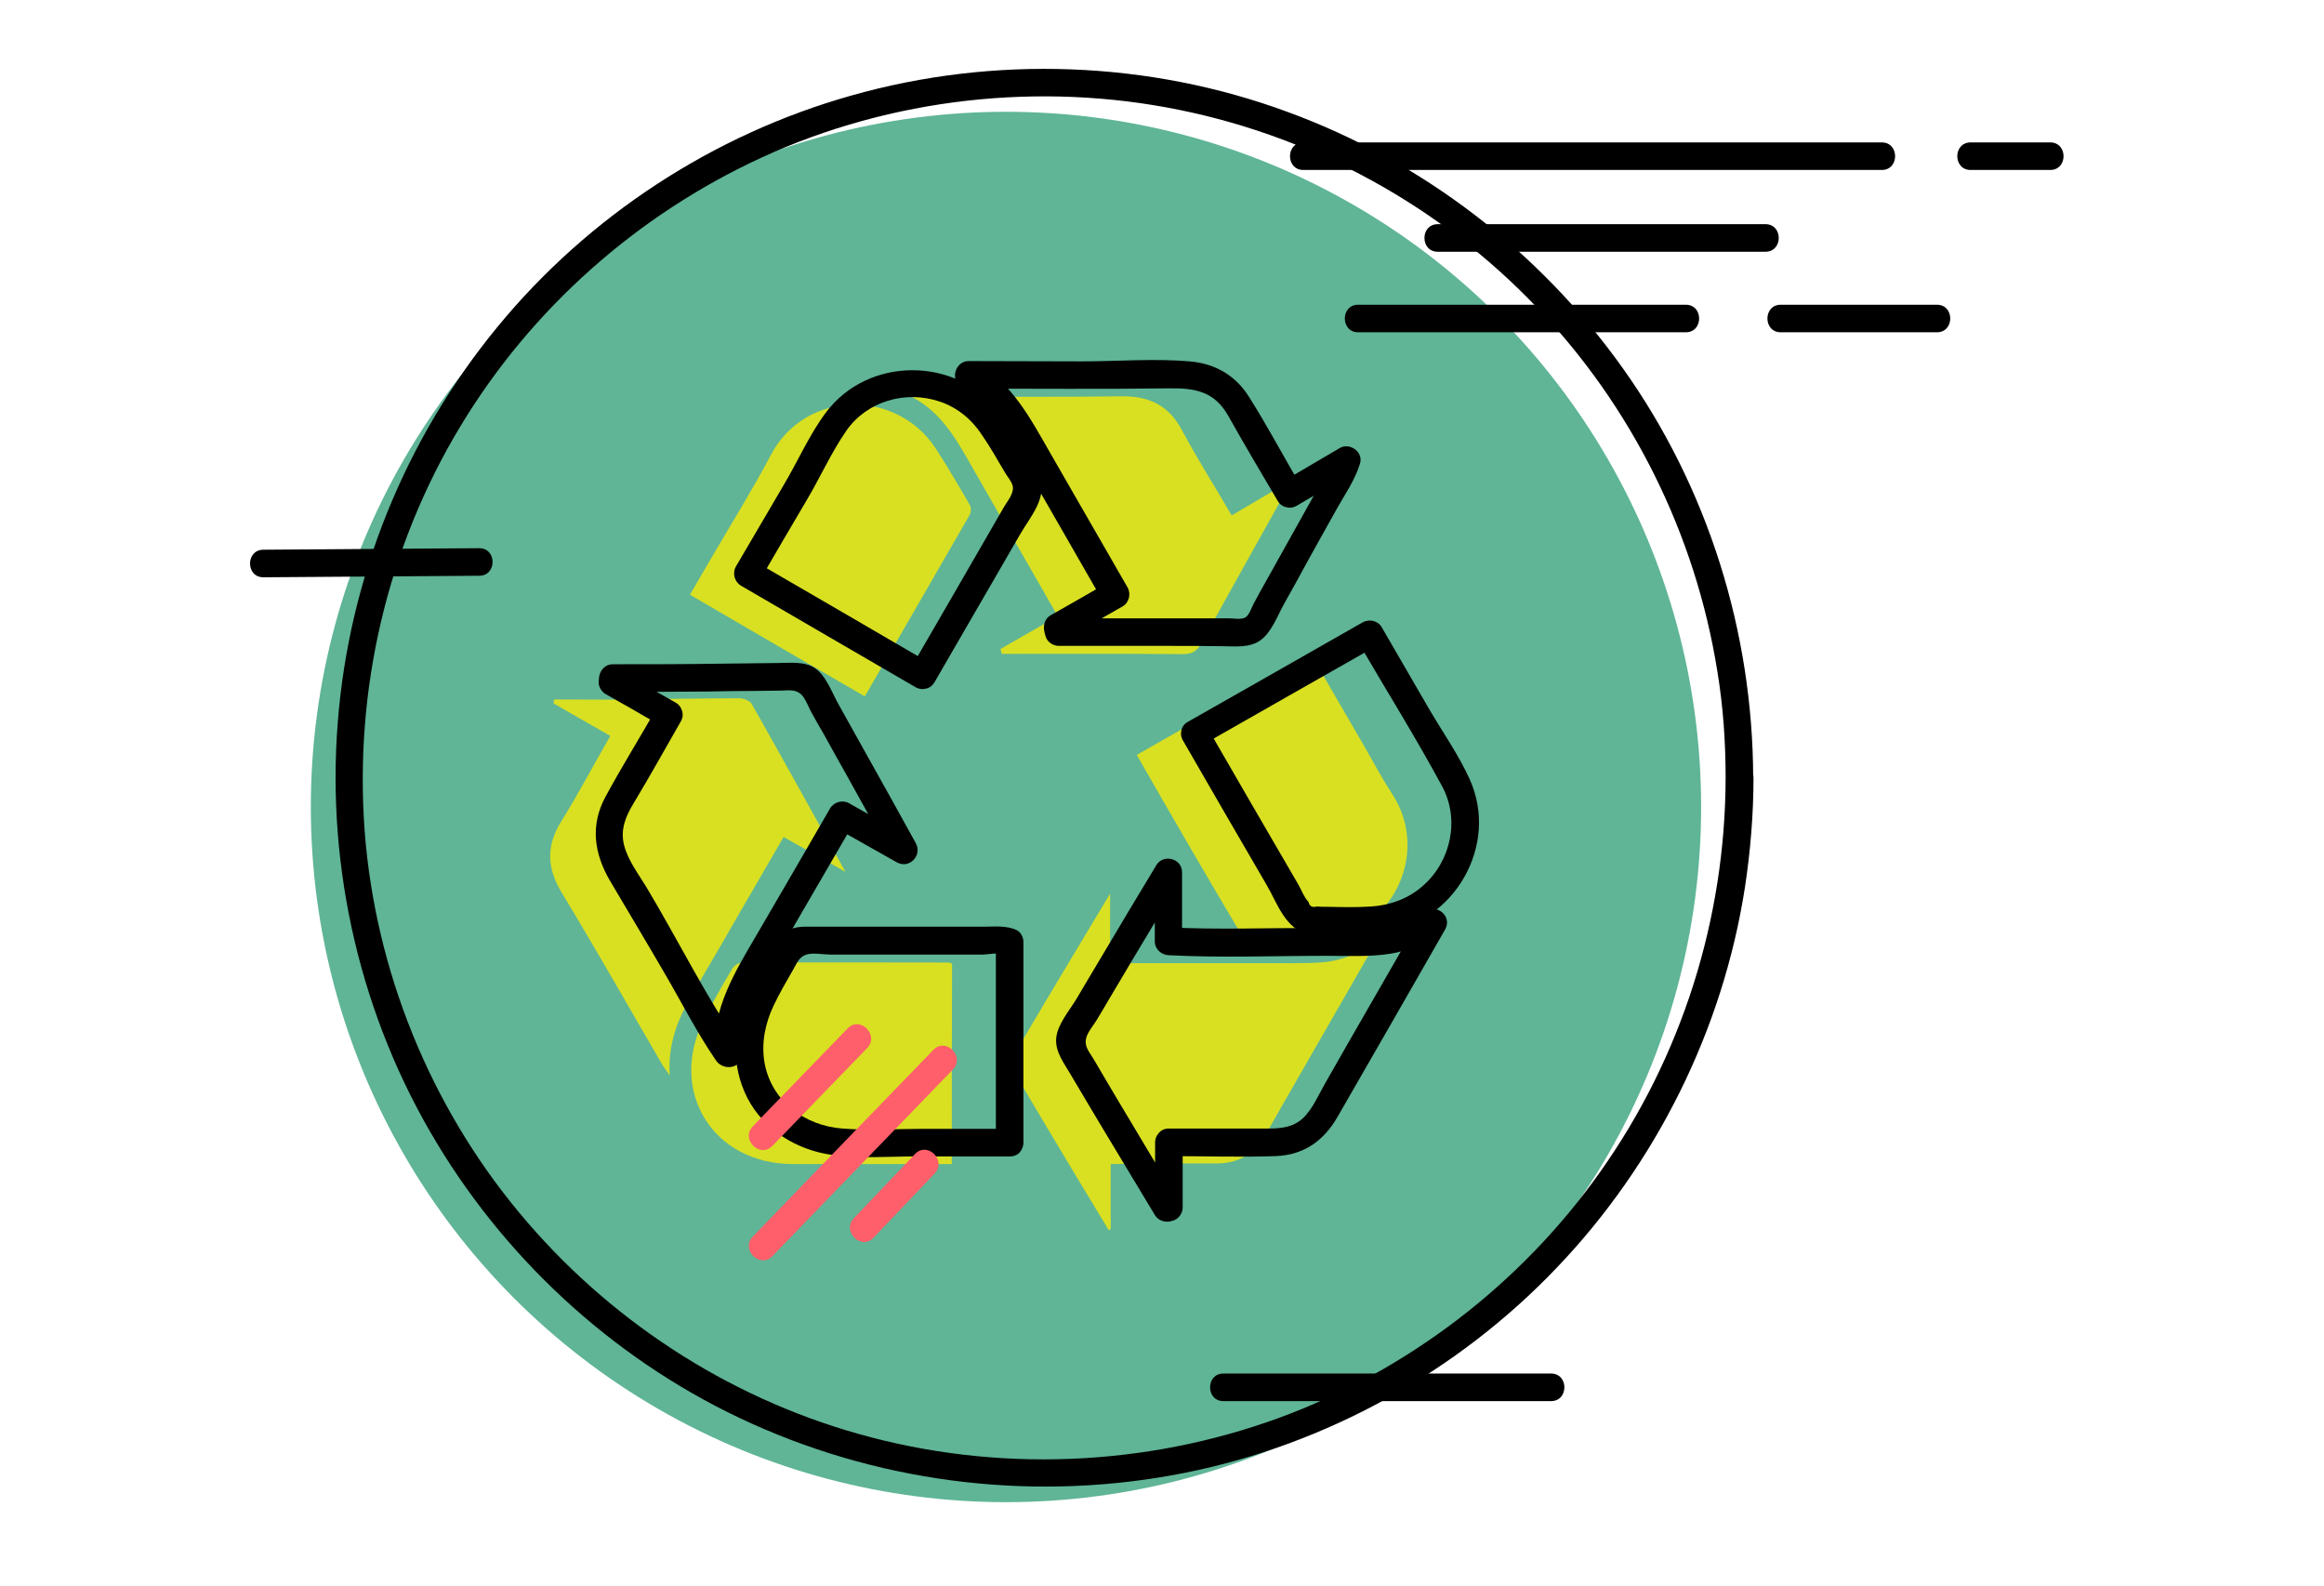
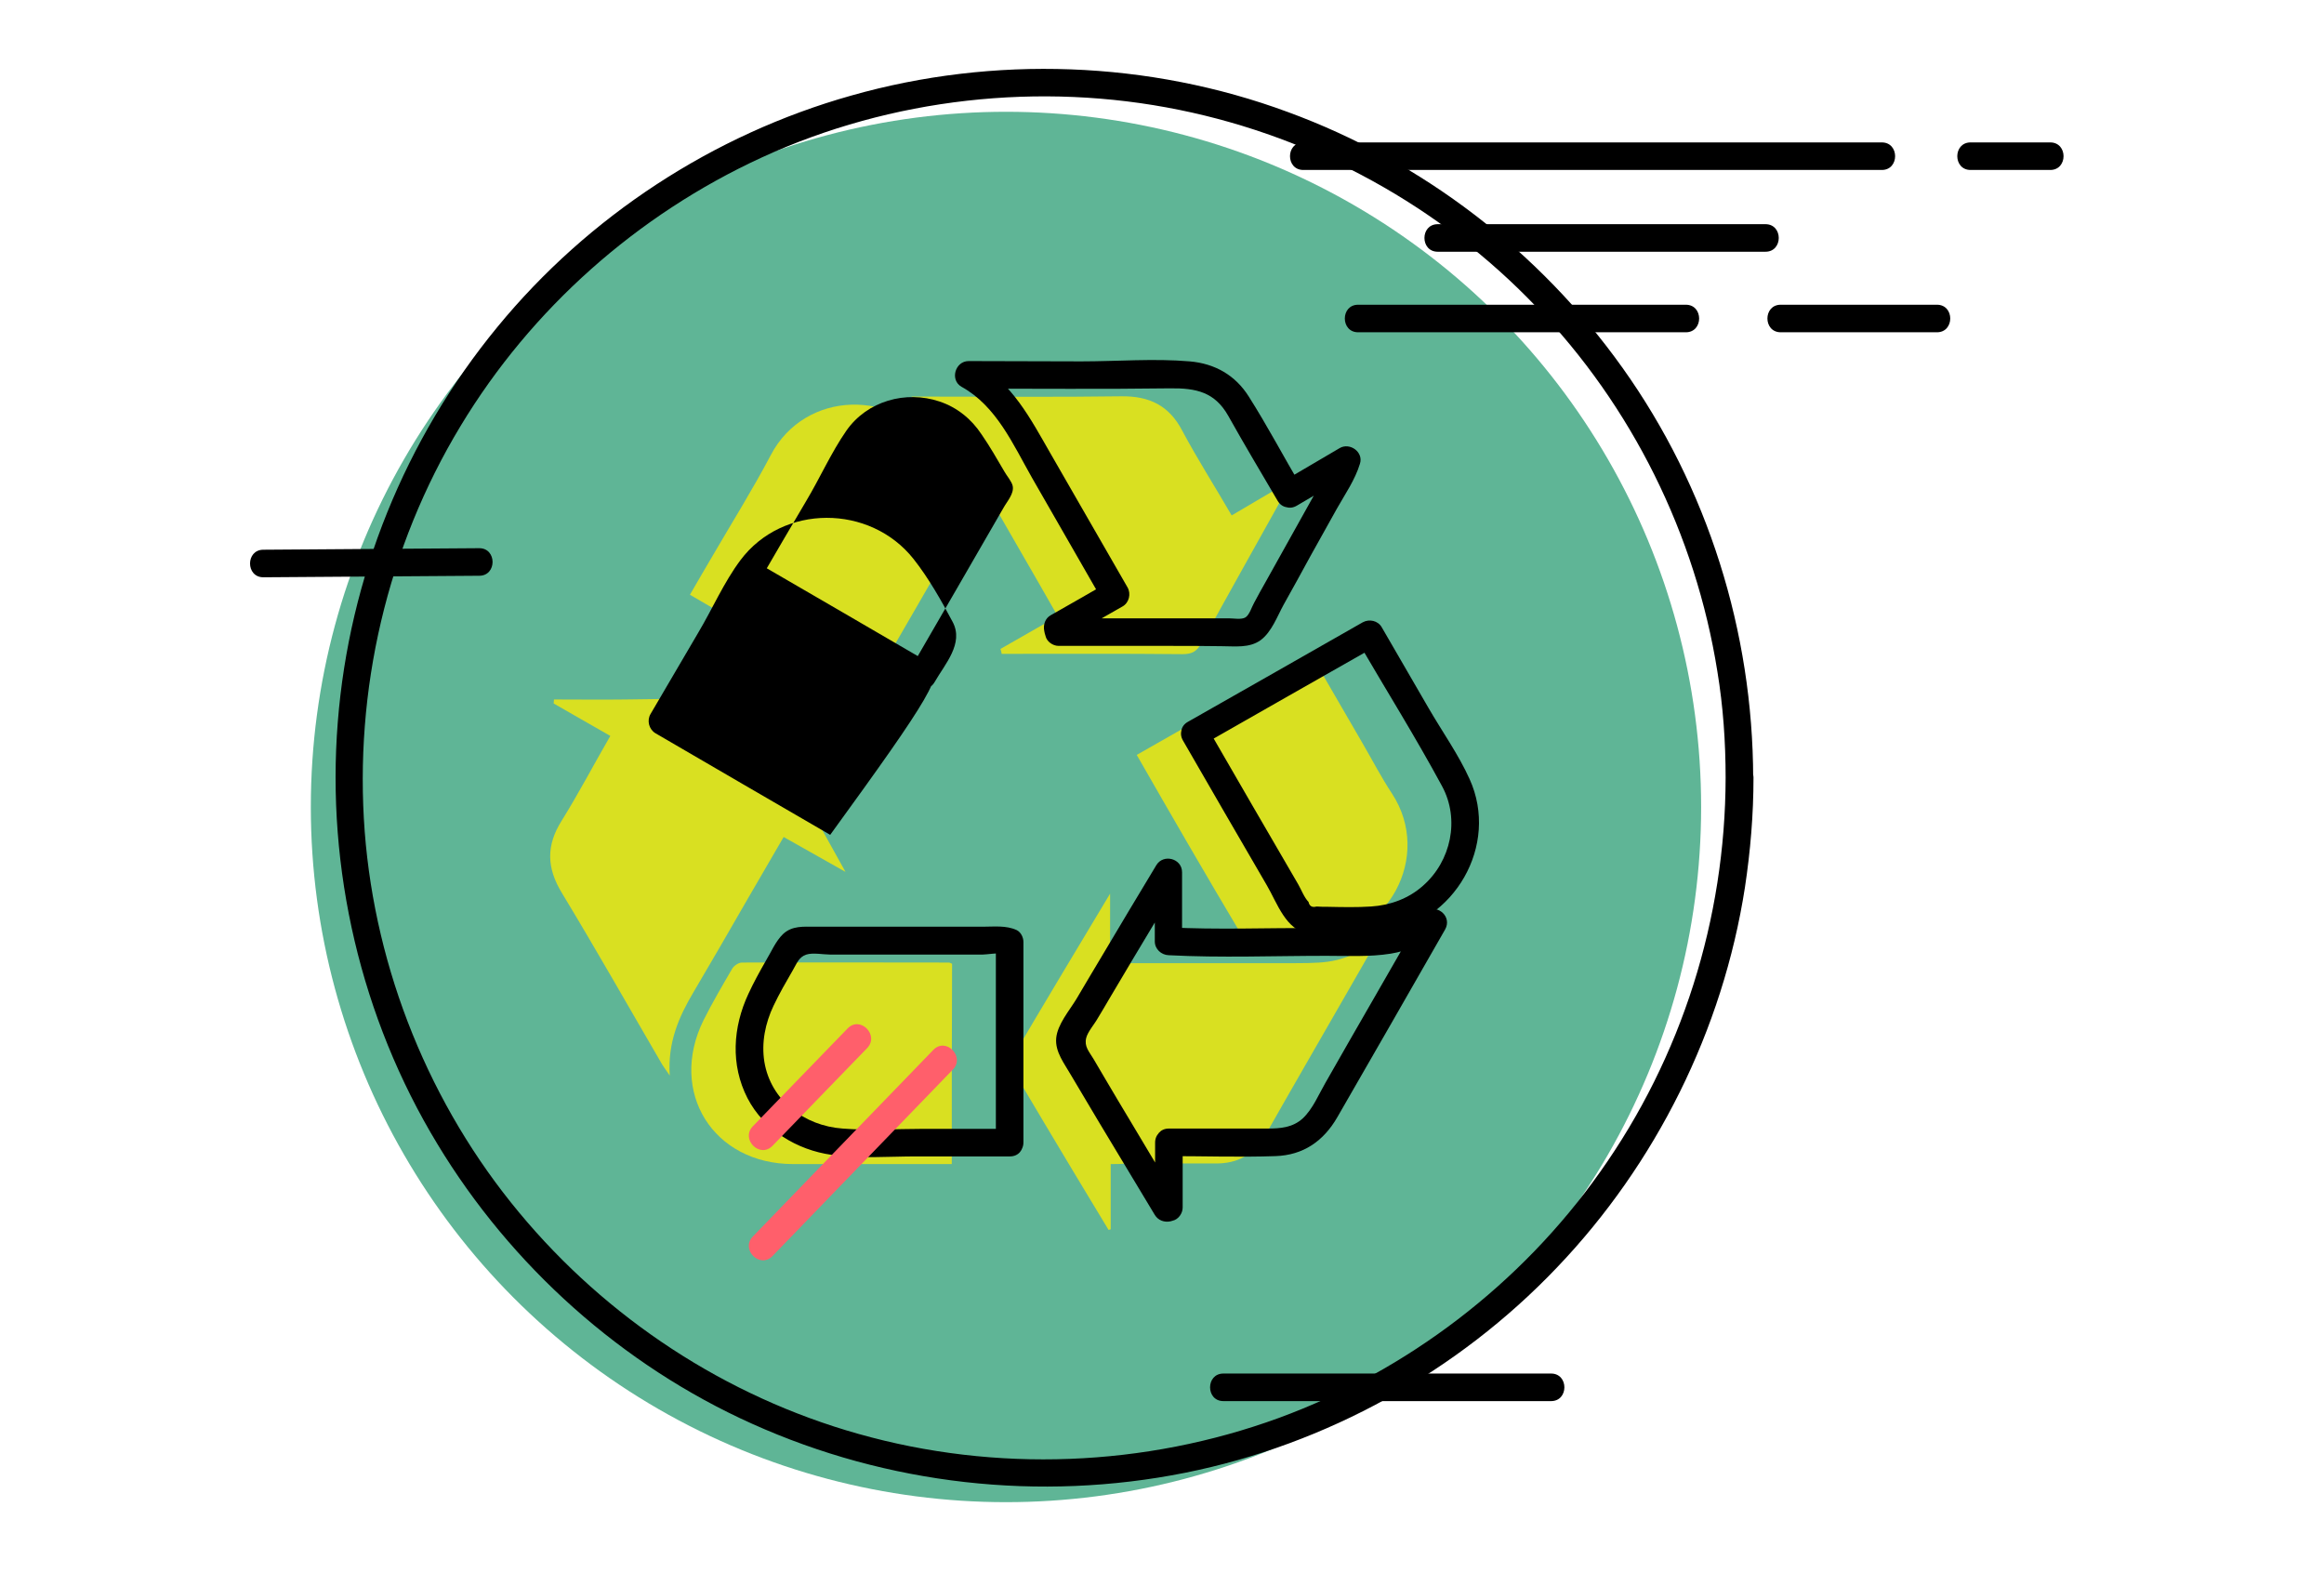
<svg xmlns="http://www.w3.org/2000/svg" version="1.1" x="0px" y="0px" viewBox="0 0 758.9 518" style="enable-background:new 0 0 758.9 518;" xml:space="preserve">
  <style type="text/css">
	.st0{fill:none;stroke:#000000;stroke-width:2;stroke-miterlimit:10;}
	.st1{fill:none;stroke:#9DD8F2;stroke-miterlimit:10;}
	.st2{fill:#4D4D4D;}
	.st3{fill:#D7F0FC;}
	.st4{fill:#FFFF76;}
	.st5{fill:#D9E021;}
	.st6{fill:#FF5F6B;}
	.st7{fill:#5FB596;}
	.st8{fill:#5977AA;}
	.st9{fill:#FBCA3B;}
	.st10{fill:#FF7B24;}
	.st11{fill:#29CAE2;}
	.st12{fill:#FFFFFF;}
	.st13{fill:#FFFFE3;}
	.st14{fill:none;stroke:#FF7B24;stroke-width:3;stroke-miterlimit:10;}
	.st15{fill:none;stroke:#000000;stroke-width:3;stroke-miterlimit:10;}
	.st16{display:none;}
	.st17{display:inline;}
	.st18{display:inline;fill:none;stroke:#000000;stroke-miterlimit:10;}
	.st19{display:inline;fill:none;stroke:#000000;stroke-width:2;stroke-miterlimit:10;}
	.st20{fill:#999999;}
	.st21{fill:#202020;}
	.st22{fill:#E6E6E6;}
	.st23{fill:#4D4D4D;stroke:#4D4D4D;stroke-miterlimit:10;}
	.st24{fill:#FFFFC2;}
	.st25{fill:#808080;}
</style>
  <g id="final">
    <g>
      <g>
        <circle class="st7" cx="328.5" cy="263.5" r="227" />
      </g>
      <g>
        <g>
          <g>
            <path class="st5" d="M362.7,380.1c0,7.5,0,14.4,0,21.3c-0.2,0.1-0.5,0.1-0.7,0.2c-3.9-6.5-7.8-12.9-11.7-19.4       c-6.4-10.7-12.9-21.5-19.2-32.3c-0.7-1.3-1-3.6-0.4-4.8c10.3-17.5,20.7-34.8,31.8-53.3c0,8.1,0,15.1,0,22.5       c2,0.1,3.5,0.2,5,0.2c18.5,0,36.9,0,55.4,0c12.4,0,15-0.6,26.1-6.3c-3.5,6.1-6.6,11.6-9.8,17.1c-8.6,15-17.3,30-25.8,45       c-3.7,6.6-9.1,9.7-16.6,9.6c-9.7,0-19.4,0-29.2,0C366.1,380.1,364.6,380.1,362.7,380.1z" />
          </g>
          <g>
            <path class="st5" d="M402.2,168.3c6.4-3.8,12.4-7.3,18.9-11.1c-0.4,1.2-0.5,1.9-0.8,2.5c-9.3,16.7-18.7,33.4-27.9,50.2       c-1.5,2.7-3,3.7-6.2,3.7c-19.7-0.2-39.4-0.1-59.1-0.1c-0.1-0.5-0.2-1.1-0.4-1.6c6.1-3.5,12.1-6.9,18.7-10.7       c-2.3-4-4.5-7.8-6.7-11.7c-6.8-11.8-13.6-23.6-20.4-35.5c-5.4-9.4-10.3-19.1-20.7-24.5c1.6,0,3.2,0,4.8,0       c21.3,0,42.5,0.2,63.8-0.1c9.1-0.1,15.6,3,19.9,11.3C391,149.9,396.7,158.8,402.2,168.3z" />
          </g>
          <g>
            <path class="st5" d="M199.3,240.3c-6.4-3.7-12.5-7.1-18.5-10.6c0-0.4,0.1-0.9,0.1-1.3c7.8,0,15.6,0.1,23.3,0       c12.4-0.1,24.8-0.4,37.2-0.4c1.4,0,3.5,0.8,4.1,1.9c10.1,17.8,20,35.8,30.6,54.8c-7.4-4.2-13.6-7.7-20.2-11.4       c-4.2,7.2-8.2,14.1-12.2,21c-5.7,9.9-11.4,19.8-17.2,29.6c-4.8,8.1-8.5,16.4-7.8,27.3c-1.2-1.8-1.9-2.7-2.4-3.5       c-10.9-18.7-21.6-37.6-32.8-56.1c-5-8.2-5.2-15.5-0.1-23.6C189,259,193.8,249.8,199.3,240.3z" />
          </g>
          <g>
            <path class="st5" d="M310.8,380.1c-7.8,0-15.3,0-22.7,0c-9.7,0-19.4,0-29.1,0c-26.1,0-40.8-23.5-29.3-46.9       c2.9-5.8,6.2-11.4,9.4-16.9c0.6-1,2.1-2,3.2-2c22.5-0.1,45,0,67.6,0c0.2,0,0.5,0.2,1,0.4C310.8,336.2,310.8,357.9,310.8,380.1z       " />
          </g>
          <g>
            <path class="st5" d="M282.4,227.4c-19.2-11.1-37.9-22-57.1-33.2c2.5-4.3,4.9-8.5,7.4-12.7c6.4-11,13.1-21.7,19-32.9       c11.2-21.4,41.1-21.8,53.9-2.1c3.9,6,7.5,12.2,11.1,18.4c0.5,0.8,0.4,2.5-0.1,3.3C305.3,187.9,293.9,207.5,282.4,227.4z" />
          </g>
          <g>
            <path class="st5" d="M371.2,246.5c19.2-10.9,38-21.7,57.1-32.5c5.7,9.8,11.2,19.3,16.7,28.8c3.2,5.5,6.1,11.1,9.6,16.4       c13.3,20.4-1.3,47.7-26.5,48.3c-6.3,0.1-12.7,0.1-19-0.1c-1.3,0-3-0.9-3.6-2C394,286.1,382.7,266.6,371.2,246.5z" />
          </g>
        </g>
        <g>
          <g>
            <g>
              <path d="M377.2,373.1c0,7.1,0,14.2,0,21.3c1.1-1.4,2.2-2.9,3.3-4.3c-0.2,0.1-0.5,0.1-0.7,0.2c1.7,0.7,3.4,1.4,5.1,2.1        c-5.2-8.7-10.5-17.4-15.7-26.2c-2.7-4.5-5.4-9-8.1-13.6c-1.3-2.3-2.7-4.5-4-6.8c-1.5-2.5-3.1-4.1-2.4-6.9        c0.5-2,2.7-4.5,3.7-6.3c1.3-2.1,2.5-4.2,3.8-6.4c2.5-4.3,5.1-8.5,7.6-12.8c5.2-8.7,10.5-17.5,15.7-26.2        c-2.8-0.8-5.6-1.5-8.4-2.3c0,7.5,0,15,0,22.5c0,2.5,2.1,4.4,4.5,4.5c17.1,0.9,34.4,0.2,51.5,0.2c7,0,14.1,0.4,21-0.7        c5.8-0.9,11.1-3.6,16.3-6.3c-2.1-2.1-4.1-4.1-6.2-6.2c-10.4,18.2-21,36.4-31.4,54.7c-2.2,3.8-4.1,8.5-7.4,11.6        c-3.3,3-7.3,3.3-11.5,3.3c-10.7,0-21.4,0-32.2,0c-5.8,0-5.8,9,0,9c11.6,0,23.3,0.4,34.8,0c9.1-0.3,15.7-4.9,20.2-12.7        c11.8-20.4,23.5-40.9,35.2-61.3c2.3-4.1-2.2-8.2-6.2-6.2c-4.9,2.5-9.7,4.9-15.2,5.4c-7.1,0.7-14.4,0.3-21.5,0.3        c-15.8,0-31.7,0.6-47.5-0.2c1.5,1.5,3,3,4.5,4.5c0-7.5,0-15,0-22.5c0-4.5-6.1-6.1-8.4-2.3c-5.9,9.8-11.8,19.6-17.6,29.4        c-2.9,4.8-5.7,9.6-8.5,14.3c-2.3,3.8-6.2,8.3-6.6,12.8c-0.4,4.5,2.7,8.3,4.8,12c3,5.1,6.1,10.2,9.1,15.3        c6.1,10.1,12.2,20.3,18.3,30.4c1.1,1.8,3.1,2.5,5.1,2.1c0.2-0.1,0.5-0.1,0.7-0.2c1.9-0.4,3.3-2.4,3.3-4.3c0-7.1,0-14.2,0-21.3        C386.2,367.3,377.2,367.3,377.2,373.1z" />
            </g>
          </g>
          <g>
            <g>
              <path d="M423.5,165.1c6.3-3.7,12.6-7.4,18.9-11.1c-2.2-1.7-4.4-3.4-6.6-5.1c-1.4,4.7-4.7,9.2-7.1,13.5        c-2.6,4.6-5.1,9.2-7.7,13.8c-2.6,4.6-5.1,9.2-7.7,13.8c-1.3,2.3-2.6,4.6-3.8,6.9c-0.7,1.2-1.5,3.9-2.8,4.7        c-1.3,0.8-3.9,0.3-5.4,0.3c-2.6,0-5.3,0-7.9,0c-5.3,0-10.5,0-15.8,0c-10.5,0-21,0-31.5,0c1.4,1.1,2.9,2.2,4.3,3.3        c-0.1-0.5-0.2-1.1-0.4-1.6c-0.7,1.7-1.4,3.4-2.1,5.1c6.2-3.6,12.4-7.1,18.7-10.7c2.1-1.2,2.8-4.1,1.6-6.2        c-8.4-14.6-16.8-29.2-25.2-43.8c-6.5-11.3-12.5-23-24.3-29.5c-0.8,2.8-1.5,5.6-2.3,8.4c21.9,0,43.8,0.2,65.7-0.1        c8.5-0.1,14.6,1.2,19,9c5.2,9.3,10.7,18.5,16.1,27.7c2.9,5,10.7,0.5,7.8-4.5c-5.8-9.8-11.1-19.9-17.2-29.5        c-4.4-7-11.1-10.8-19.3-11.5c-11.6-1-23.7,0-35.4,0c-12.3,0-24.5-0.1-36.8-0.1c-4.4,0-6.2,6.2-2.3,8.4        c11.4,6.3,16.8,18.8,23,29.7c7.7,13.5,15.5,26.9,23.2,40.4c0.5-2.1,1.1-4.1,1.6-6.2c-6.2,3.6-12.4,7.1-18.7,10.7        c-1.8,1-2.5,3.1-2.1,5.1c0.1,0.5,0.2,1.1,0.4,1.6c0.4,1.9,2.4,3.3,4.3,3.3c11.8,0,23.6,0,35.5,0c5.9,0,11.8,0,17.7,0.1        c4.3,0,9.1,0.7,12.8-2c3.6-2.7,5.4-7.8,7.5-11.6c2.9-5.2,5.8-10.4,8.6-15.6c2.9-5.2,5.8-10.4,8.7-15.6c2.7-4.8,6-9.5,7.6-14.8        c1.2-3.8-3.3-7-6.6-5.1c-6.3,3.7-12.6,7.4-18.9,11.1C414,160.3,418.5,168.1,423.5,165.1z" />
            </g>
          </g>
          <g>
            <g>
-               <path d="M220.6,229.4c-6.2-3.5-12.4-7-18.5-10.6c0.7,1.3,1.5,2.6,2.2,3.9c0-0.4,0.1-0.9,0.1-1.3c-1.5,1.5-3,3-4.5,4.5        c10.4,0,20.8,0,31.2-0.1c5.2-0.1,10.4-0.2,15.7-0.2c2.6,0,5.2-0.1,7.8-0.1c2.8,0,4.9-0.6,7,1.2c1.5,1.4,2.6,4.7,3.7,6.5        c1.2,2.2,2.4,4.3,3.7,6.5c2.4,4.4,4.9,8.8,7.3,13.1c5,9,10,18,15,27.1c2.1-2.1,4.1-4.1,6.2-6.2c-6.7-3.8-13.5-7.6-20.2-11.4        c-2.1-1.2-4.9-0.5-6.2,1.6c-8,13.8-16,27.7-24.1,41.5c-7.2,12.3-14.3,23.8-13.7,38.6c2.8-0.8,5.6-1.5,8.4-2.3        c-11.3-16.5-20.3-34.8-30.6-52c-2.6-4.3-6-8.7-7.3-13.7c-1.3-5.1,0.5-9.4,3.1-13.7c5.3-8.8,10.3-17.8,15.4-26.7        c2.9-5-4.9-9.6-7.8-4.5c-5.5,9.7-11.5,19.3-16.8,29.1c-5,9.3-3.7,18.5,1.5,27.4c6,10.2,12.1,20.3,18,30.5        c5.5,9.4,10.5,19.3,16.7,28.3c2.4,3.4,8.6,2.5,8.4-2.3c-0.6-14.3,7.5-25.5,14.4-37.3c7.4-12.7,14.8-25.5,22.2-38.2        c-2.1,0.5-4.1,1.1-6.2,1.6c6.7,3.8,13.5,7.6,20.2,11.4c4,2.2,8.3-2.2,6.2-6.2c-5.6-10.1-11.2-20.3-16.9-30.4        c-2.7-4.9-5.5-9.8-8.2-14.7c-2.2-3.8-4.1-9.5-7.8-12.1c-3.6-2.4-8.4-1.7-12.5-1.7c-5.9,0.1-11.7,0.1-17.6,0.2        c-12,0.2-24,0.2-36,0.2c-2.6,0-4.3,2.1-4.5,4.5c0,0.4-0.1,0.9-0.1,1.3c-0.1,1.5,1,3.2,2.2,3.9c6.2,3.5,12.4,7,18.5,10.6        C221.1,240.1,225.6,232.3,220.6,229.4z" />
-             </g>
+               </g>
          </g>
          <g>
            <g>
              <path d="M329.8,368.6c-9.5,0-19,0-28.5,0c-8.7,0-17.6,0.6-26.2-0.1c-12.4-0.9-23.4-9.1-25.5-21.8c-1-6.3,0.3-12.6,3-18.3        c1.9-4,4.1-7.8,6.3-11.6c1.2-2,1.9-4.3,4.4-5.1c2.1-0.7,5.7,0,7.9,0c9.3,0,18.5,0,27.8,0c4.6,0,9.3,0,13.9,0        c2.6,0,5.3,0,7.9,0c1.4,0,5.4-0.7,6.6-0.2c-0.7-1.3-1.5-2.6-2.2-3.9c0,21.8,0,43.6,0,65.4c0,5.8,9,5.8,9,0        c0-21.8,0-43.6,0-65.4c0-1.5-0.8-3.2-2.2-3.9c-3.5-1.6-7.4-1.1-11.2-1.1c-4.6,0-9.3,0-13.9,0c-9.3,0-18.5,0-27.8,0        c-4.3,0-8.6,0-12.9,0c-3.8,0-7.5-0.4-10.5,2.4c-2.4,2.3-3.9,5.9-5.6,8.7c-2,3.5-4,7.1-5.7,10.8c-5.1,10.9-5.9,23.2-0.3,34.1        c5.4,10.4,16.1,16.9,27.5,18.5c9,1.3,18.6,0.5,27.7,0.5c10.2,0,20.3,0,30.5,0C335.6,377.6,335.6,368.6,329.8,368.6z" />
            </g>
          </g>
          <g>
            <g>
-               <path d="M303.6,216.5c-19-11.1-38-22.1-57.1-33.2c0.5,2.1,1.1,4.1,1.6,6.2c5-8.6,10-17.2,15.1-25.8        c4.5-7.5,8.2-15.9,13.2-23.1c6.8-9.7,19.4-13.2,30.4-9.5c5.7,1.9,10.4,5.7,13.7,10.7c2.7,3.9,5.1,8.1,7.5,12.2        c0.7,1.3,2.4,3.2,2.7,4.7c0.5,2.5-1.9,5.1-3,7.1c-10.1,17.5-20.2,35-30.3,52.4c-2.9,5,4.9,9.6,7.8,4.5        c9.3-16.1,18.6-32.1,27.9-48.2c3.4-5.9,9.6-12.6,5.9-19.6c-3.7-7-7.9-14.4-12.8-20.6c-14.2-17.9-42.7-18-56.5,0.4        c-5.4,7.2-9.2,16-13.8,23.7c-5.2,8.9-10.4,17.7-15.6,26.6c-1.2,2.1-0.5,4.9,1.6,6.2c19,11.1,38,22.1,57.1,33.2        C304.1,227.2,308.7,219.5,303.6,216.5z" />
+               <path d="M303.6,216.5c-19-11.1-38-22.1-57.1-33.2c0.5,2.1,1.1,4.1,1.6,6.2c5-8.6,10-17.2,15.1-25.8        c4.5-7.5,8.2-15.9,13.2-23.1c6.8-9.7,19.4-13.2,30.4-9.5c5.7,1.9,10.4,5.7,13.7,10.7c2.7,3.9,5.1,8.1,7.5,12.2        c0.7,1.3,2.4,3.2,2.7,4.7c0.5,2.5-1.9,5.1-3,7.1c-10.1,17.5-20.2,35-30.3,52.4c-2.9,5,4.9,9.6,7.8,4.5        c3.4-5.9,9.6-12.6,5.9-19.6c-3.7-7-7.9-14.4-12.8-20.6c-14.2-17.9-42.7-18-56.5,0.4        c-5.4,7.2-9.2,16-13.8,23.7c-5.2,8.9-10.4,17.7-15.6,26.6c-1.2,2.1-0.5,4.9,1.6,6.2c19,11.1,38,22.1,57.1,33.2        C304.1,227.2,308.7,219.5,303.6,216.5z" />
            </g>
          </g>
          <g>
            <g>
              <path d="M392.4,243.4c19-10.8,38-21.7,57.1-32.5c-2.1-0.5-4.1-1.1-6.2-1.6c9.2,15.8,18.9,31.3,27.6,47.4        c5.9,10.9,2.9,24.5-6.2,32.5c-4.7,4.2-10.7,6.4-17,6.8c-4.6,0.3-9.3,0.2-14,0.1c-1.3,0-2.5,0-3.8-0.1        c-1.4,0.4-2.3-0.1-2.6-1.5c-1.4-1.4-2.4-4.1-3.4-5.8c-10-17.1-19.9-34.3-29.8-51.4c-2.9-5-10.7-0.5-7.8,4.5        c9.1,15.8,18.2,31.5,27.4,47.3c3.4,5.8,6.2,14.7,13.7,15.8c7.5,1.1,16.6,0.8,24.2-0.3c23.3-3.2,38.1-28.6,28.3-50.2        c-3.6-8-9-15.6-13.4-23.2c-5.1-8.8-10.2-17.6-15.3-26.4c-1.2-2.1-4-2.8-6.2-1.6c-19,10.8-38,21.7-57.1,32.5        C382.9,238.5,387.4,246.3,392.4,243.4z" />
            </g>
          </g>
        </g>
        <g>
          <g>
            <path class="st6" d="M276.8,335.8c-10.3,10.7-20.7,21.3-31,32c-4,4.2,2.3,10.5,6.4,6.4c10.3-10.7,20.7-21.3,31-32       C287.2,338,280.9,331.6,276.8,335.8L276.8,335.8z" />
          </g>
        </g>
        <g>
          <g>
-             <path class="st6" d="M298.8,376.8c-6.7,7-13.3,14-20,21c-4,4.2,2.4,10.6,6.4,6.4c6.7-7,13.3-14,20-21       C309.2,378.9,302.9,372.6,298.8,376.8L298.8,376.8z" />
-           </g>
+             </g>
        </g>
        <g>
          <g>
            <path class="st6" d="M304.8,342.8c-19.7,20.3-39.3,40.7-59,61c-4,4.2,2.3,10.5,6.4,6.4c19.7-20.3,39.3-40.7,59-61       C315.2,345,308.9,338.6,304.8,342.8L304.8,342.8z" />
          </g>
        </g>
      </g>
      <g>
        <g>
          <g>
            <path d="M563.5,254c-0.1,46-14.3,91.1-41,128.7c-25.8,36.5-62.9,64.9-104.9,80.3c-43.8,16-92.4,17.9-137.3,5.2       c-43.3-12.2-82.1-37.7-110.8-72.3c-29.1-35-46.9-79-50.4-124.3c-3.5-46.2,7.3-92.8,31.3-132.5c23.1-38.3,57.7-69,98.4-87.7       c42.3-19.4,90.8-24.8,136.4-15.5c44.2,9,85.1,31.5,116.3,64.1c31.4,32.6,52.2,74.6,59.3,119.2       C562.7,230.7,563.5,242.3,563.5,254c0,5.8,9,5.8,9,0c-0.1-47.7-14.8-94.8-42.6-133.8c-27.1-38.1-65.4-67.5-109.3-83.6       C375.2,19.8,324.5,18,278,31.2c-45.1,12.7-85.9,39.4-115.6,75.6c-30.1,36.6-48.4,81.8-52.1,129c-3.8,47.9,7.6,96.6,32.5,137.7       c24.1,39.9,60.3,72.3,102.8,91.4c44.2,19.9,93.9,25.5,141.4,16c46.1-9.2,89-33,121.4-67c32.4-33.9,54.2-77.7,61.4-124.1       c1.8-11.9,2.8-23.8,2.8-35.9C572.5,248.2,563.5,248.2,563.5,254z" />
          </g>
        </g>
        <g>
          <g>
            <path d="M86,188.5c23.5-0.2,47-0.3,70.5-0.5c5.8,0,5.8-9,0-9c-23.5,0.2-47,0.3-70.5,0.5C80.2,179.5,80.2,188.5,86,188.5       L86,188.5z" />
          </g>
        </g>
        <g>
          <g>
            <path d="M399.5,457.5c31.2,0,62.5,0,93.7,0c4.4,0,8.9,0,13.3,0c5.8,0,5.8-9,0-9c-31.2,0-62.5,0-93.7,0c-4.4,0-8.9,0-13.3,0       C393.7,448.5,393.7,457.5,399.5,457.5L399.5,457.5z" />
          </g>
        </g>
        <g>
          <g>
            <g>
              <path d="M550.5,99.5c-31.2,0-62.5,0-93.7,0c-4.4,0-8.9,0-13.3,0c-5.8,0-5.8,9,0,9c31.2,0,62.5,0,93.7,0c4.4,0,8.9,0,13.3,0        C556.3,108.5,556.3,99.5,550.5,99.5L550.5,99.5z" />
            </g>
          </g>
          <g>
            <g>
              <path d="M632.5,99.5c-17,0-34,0-51,0c-5.8,0-5.8,9,0,9c17,0,34,0,51,0C638.3,108.5,638.3,99.5,632.5,99.5L632.5,99.5z" />
            </g>
          </g>
          <g>
            <g>
              <path d="M669.5,46.5c-8.7,0-17.3,0-26,0c-5.8,0-5.8,9,0,9c8.7,0,17.3,0,26,0C675.3,55.5,675.3,46.5,669.5,46.5L669.5,46.5z" />
            </g>
          </g>
          <g>
            <g>
              <path d="M576.5,73.2c-31.2,0-62.5,0-93.7,0c-4.4,0-8.9,0-13.3,0c-5.8,0-5.8,9,0,9c31.2,0,62.5,0,93.7,0c4.4,0,8.9,0,13.3,0        C582.3,82.2,582.3,73.2,576.5,73.2L576.5,73.2z" />
            </g>
          </g>
          <g>
            <g>
              <path d="M614.5,46.5c-21.3,0-42.7,0-64,0c-33.8,0-67.7,0-101.5,0c-7.8,0-15.6,0-23.4,0c-5.8,0-5.8,9,0,9c21.3,0,42.7,0,64,0        c33.8,0,67.7,0,101.5,0c7.8,0,15.6,0,23.4,0C620.3,55.5,620.3,46.5,614.5,46.5L614.5,46.5z" />
            </g>
          </g>
        </g>
      </g>
    </g>
  </g>
  <g id="old" class="st16">
</g>
</svg>